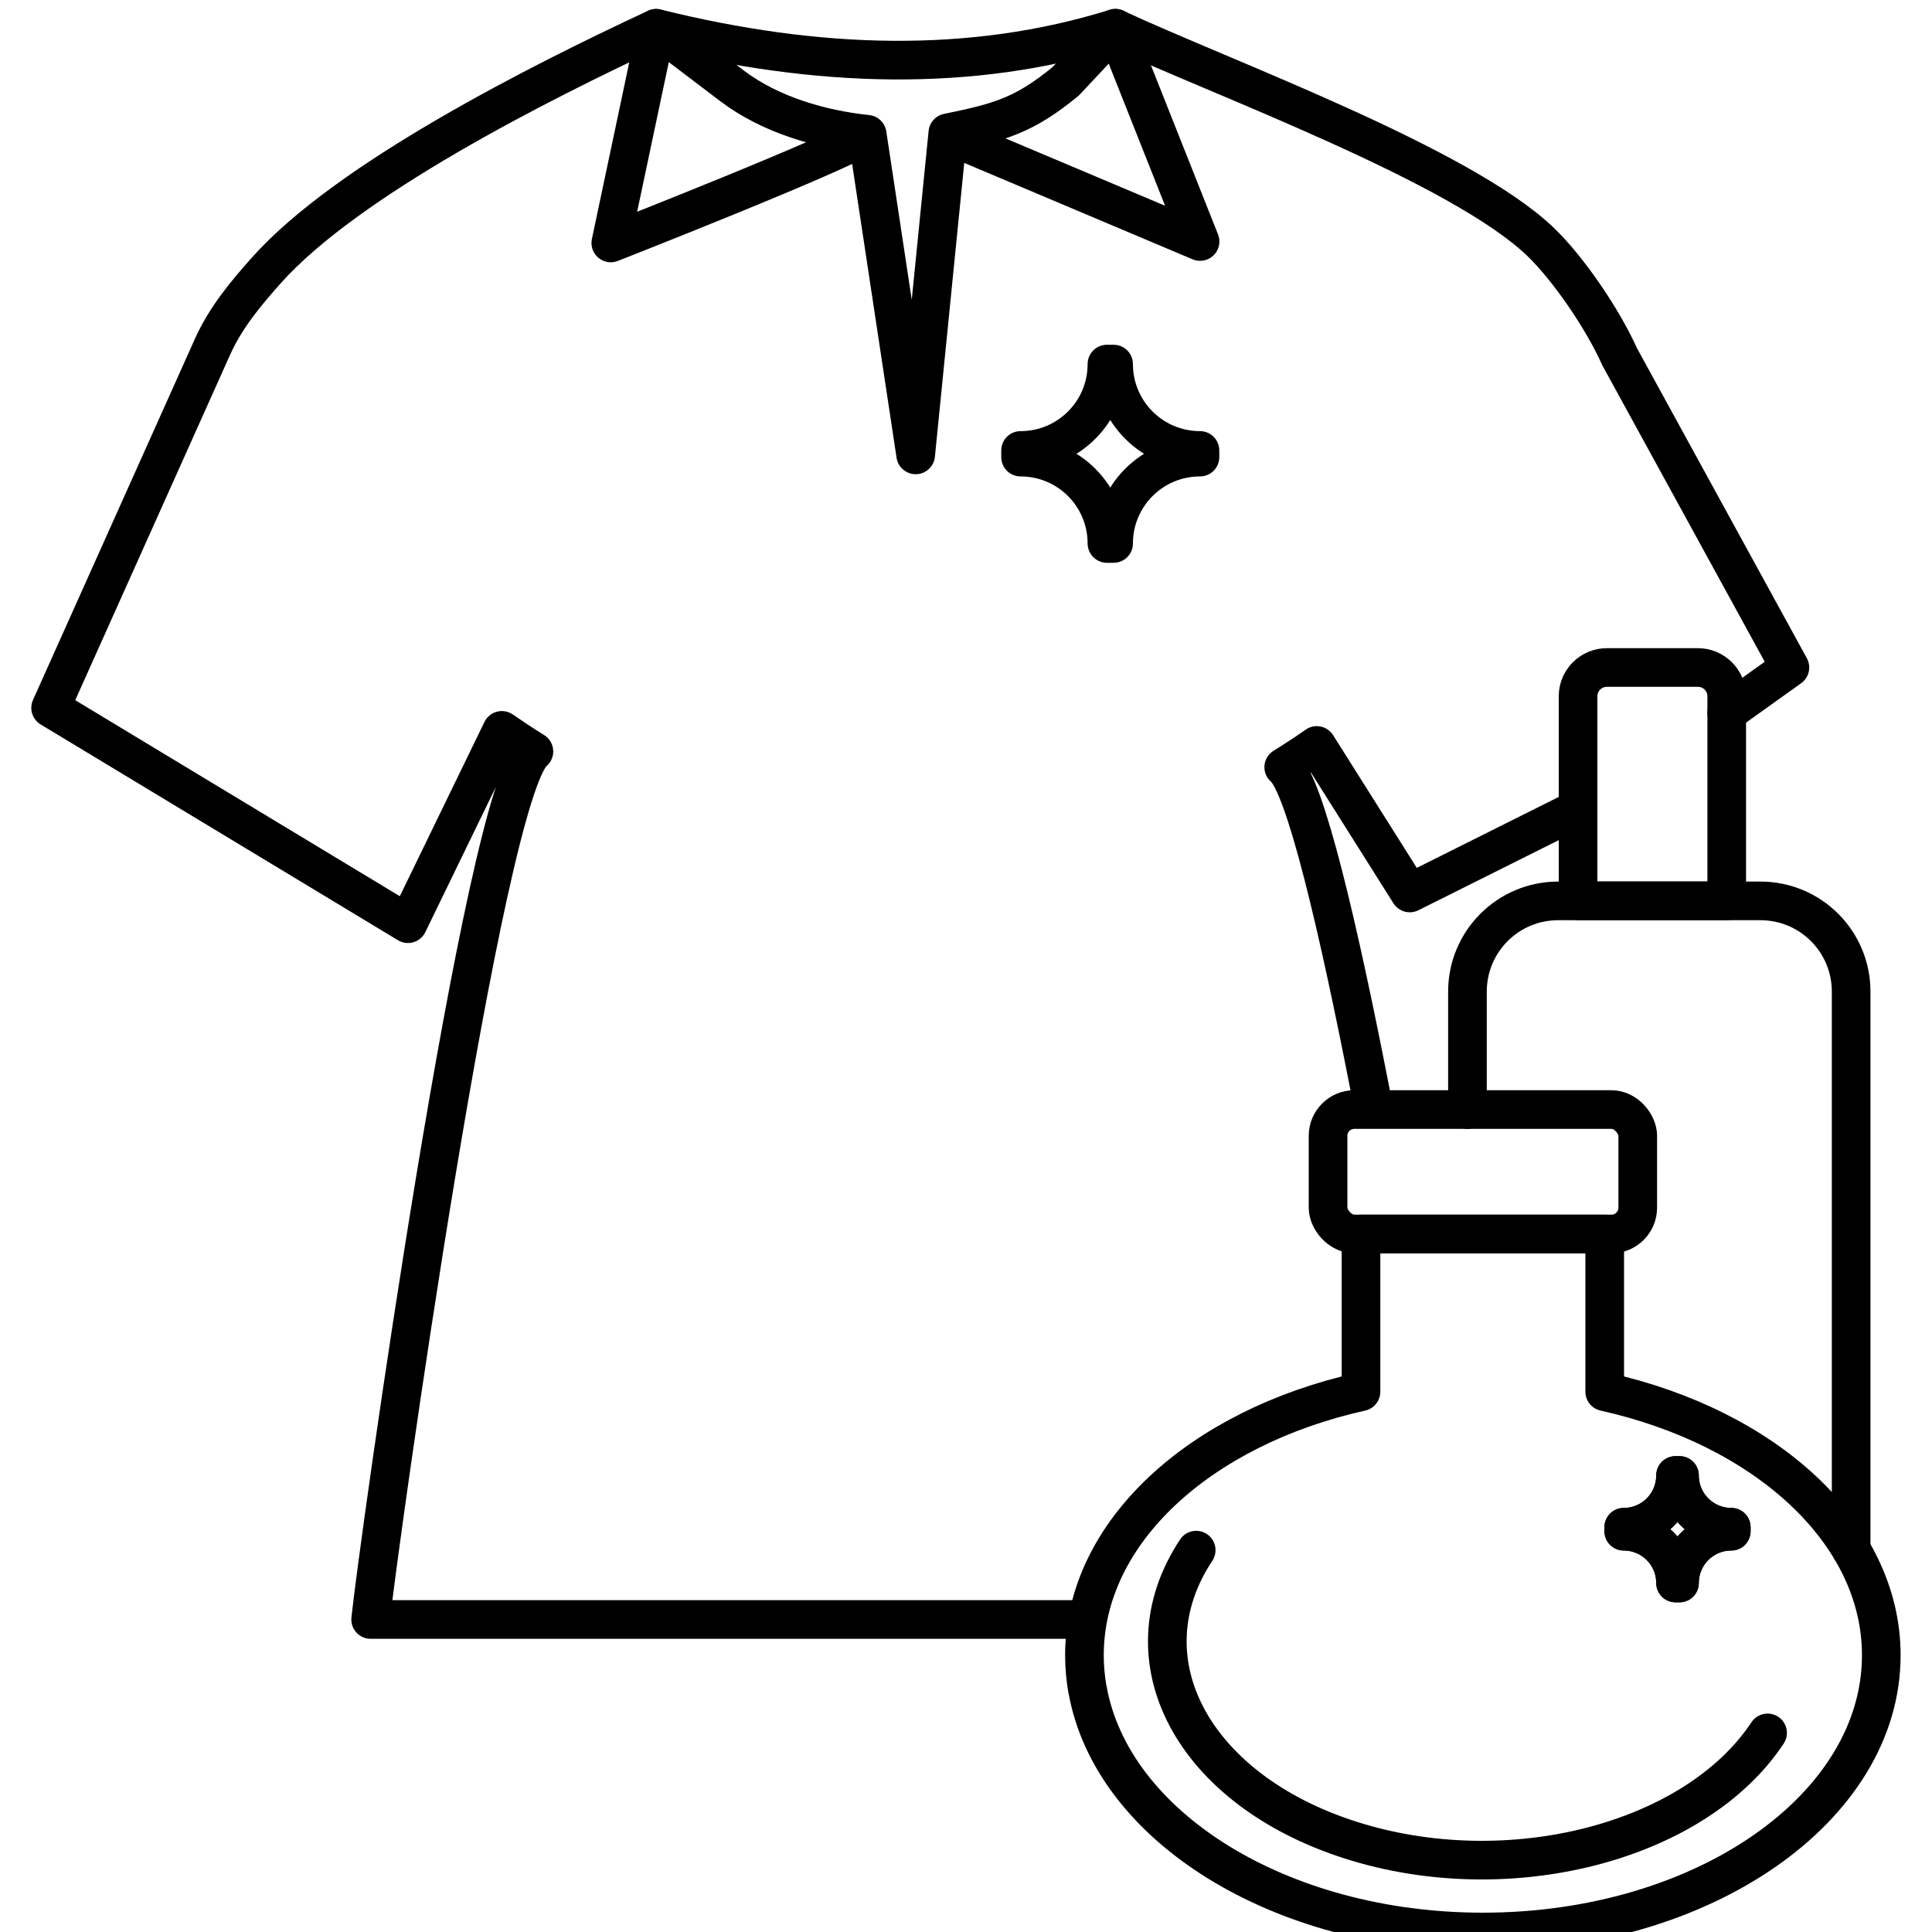
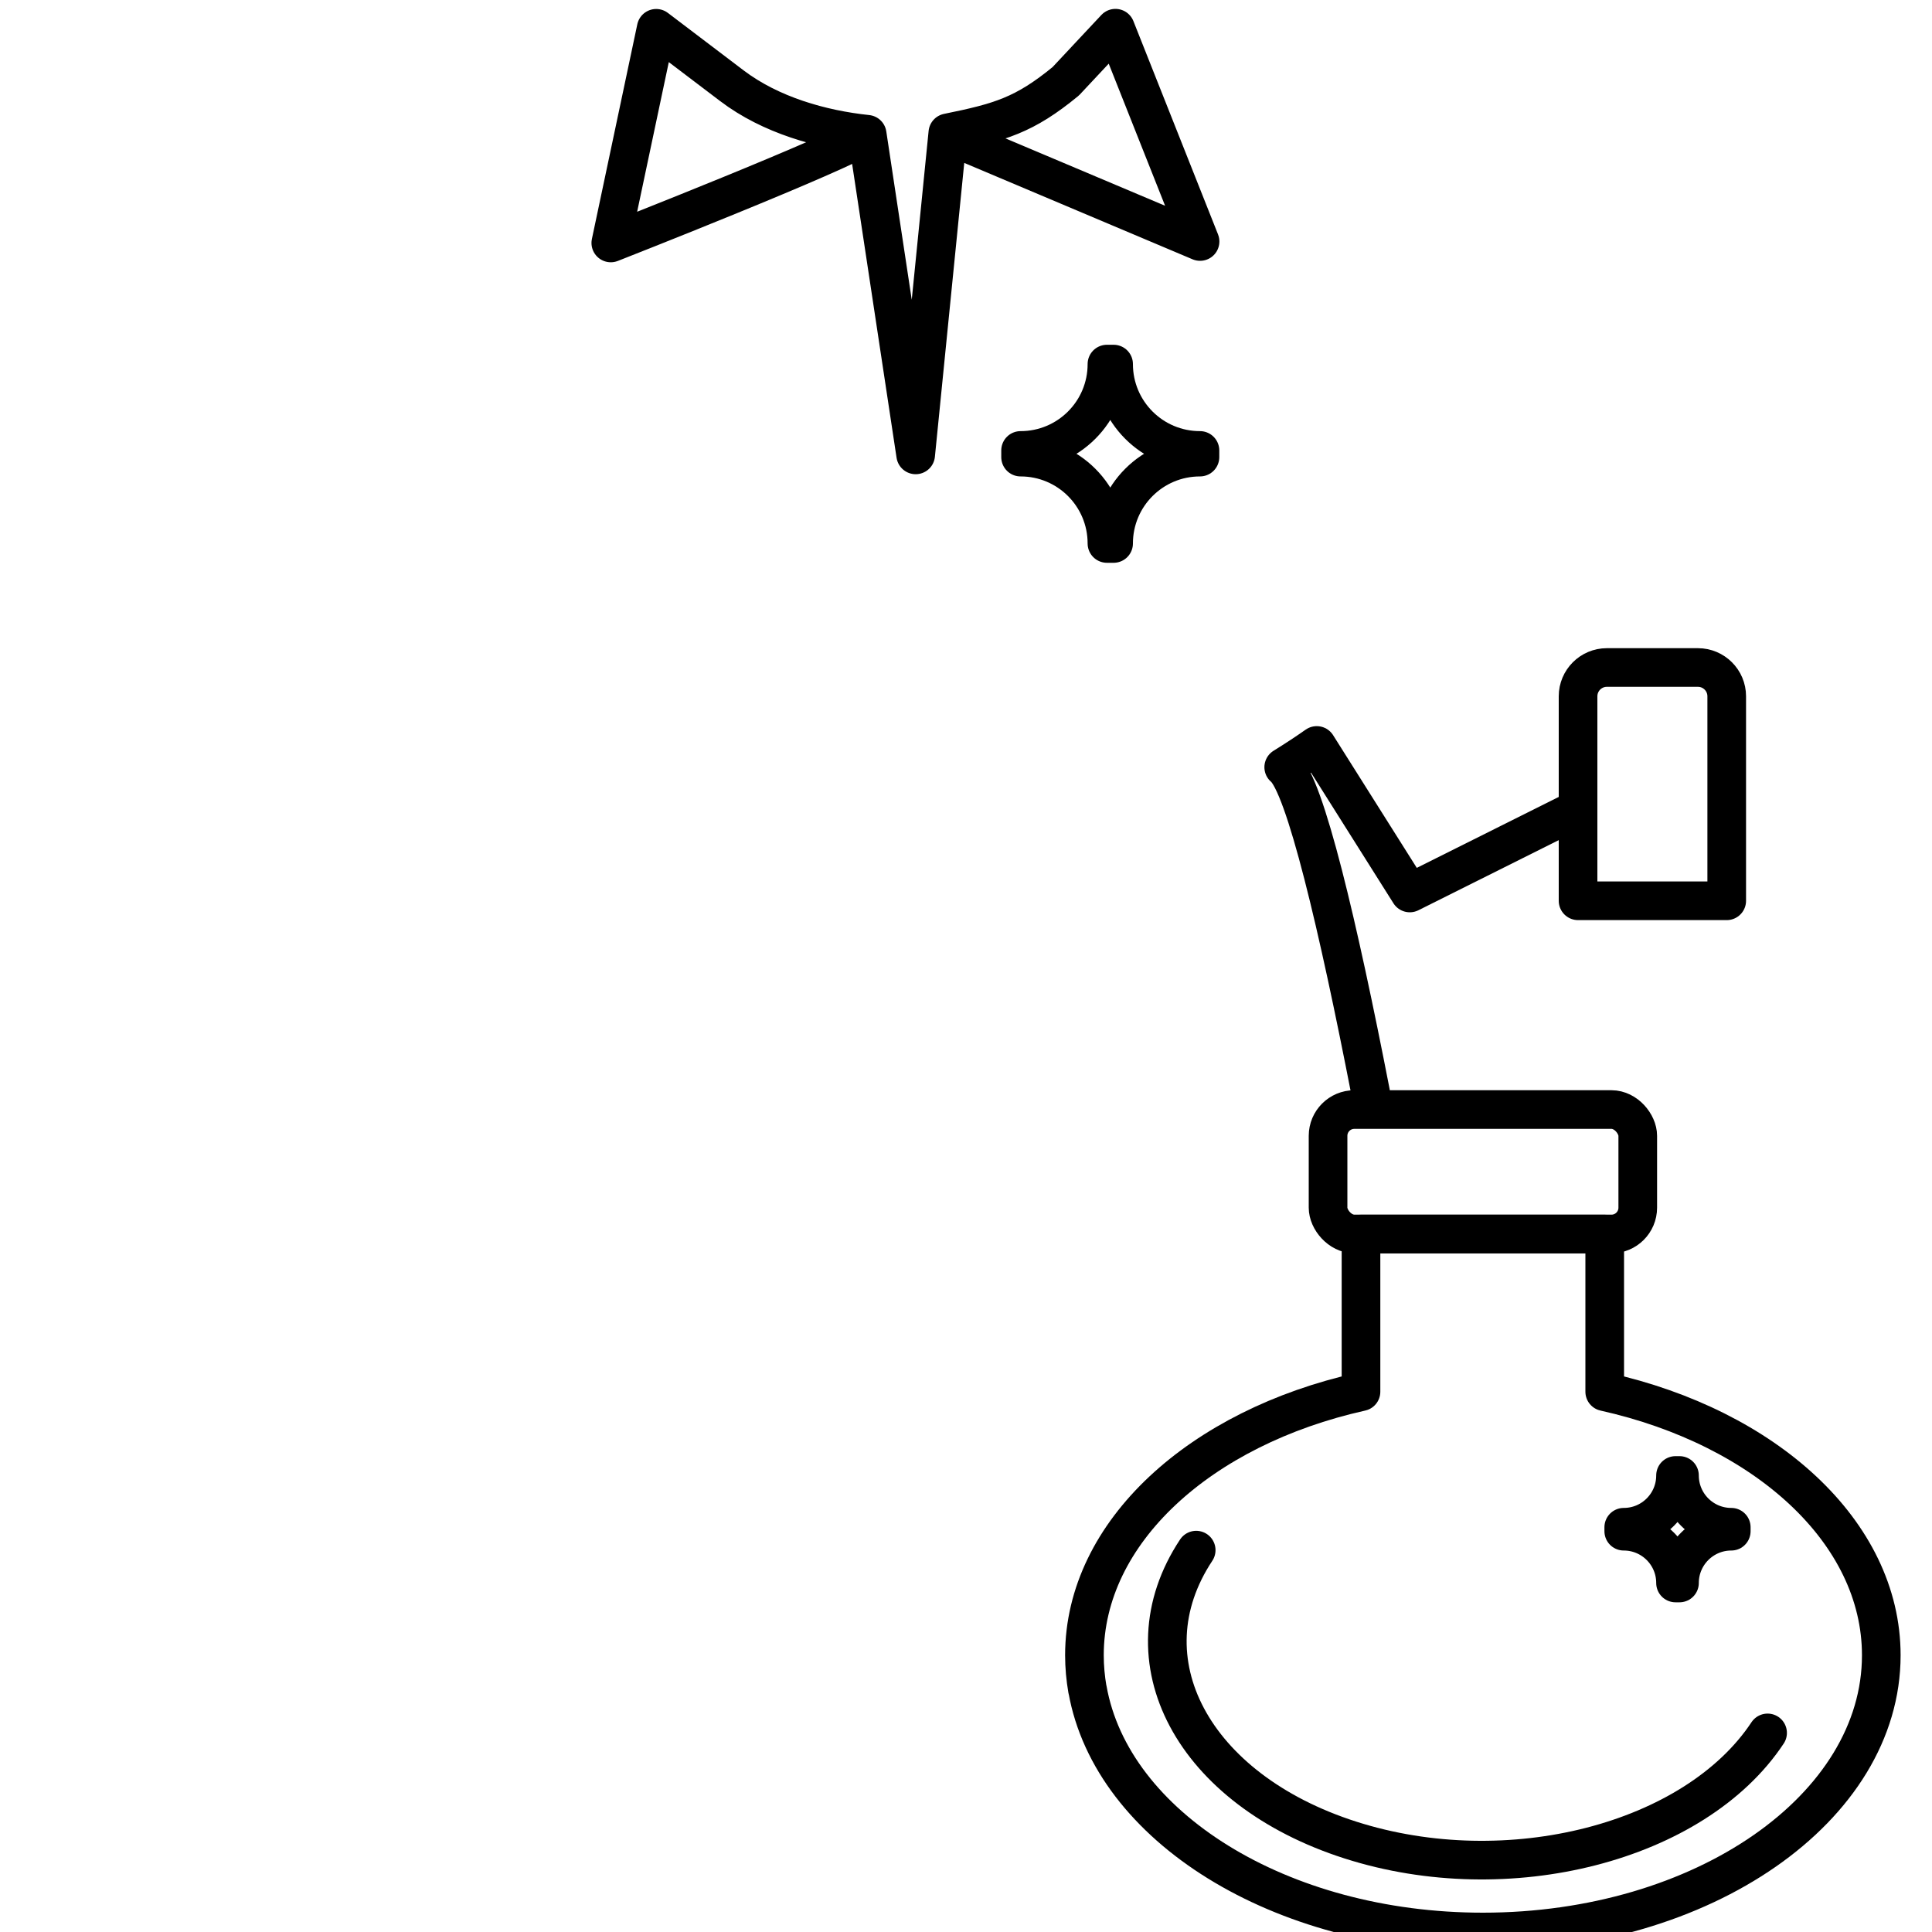
<svg xmlns="http://www.w3.org/2000/svg" id="all" viewBox="0 0 200 200">
  <defs>
    <style> .cls-1 { fill: none; stroke: #000; stroke-linecap: round; stroke-linejoin: round; stroke-width: 4px; } </style>
  </defs>
  <g>
    <path class="cls-1" d="M141.88,113.07c-3.32-17.05-6.79-31.89-8.99-33.65,1.16-.72,2.31-1.47,3.42-2.25l9.63,15.27,16.99-8.49" />
-     <path class="cls-1" d="M112.27,167.65H38.37c.72-7.14,11.7-85.71,16.9-89.86-1.13-.7-2.23-1.43-3.32-2.18l-9.72,20.01L5.24,73.28l16.75-37.36c1.38-3.08,3.48-5.57,5.59-7.94,8.38-9.4,28.17-19.38,40.34-25.05,16.69,4.14,32.64,4.64,47.53,0,11.07,5.16,35.72,14.13,44.03,22.11,2.89,2.78,6.43,7.97,8.18,11.88l17.63,32.18-6.54,4.68" />
    <path class="cls-1" d="M89.76,13.9c-2.45,1.8-26.53,11.25-26.53,11.25l4.7-22.22,7.84,5.95c4.01,3.04,9.26,4.52,14,5.02l5.02,33.19,3.33-33.34c5.41-1.1,7.93-1.82,12.21-5.34l5.14-5.49,8.76,22.08-25.32-10.69" />
    <path class="cls-1" d="M114.59,37.69h.69c0,4.94,4,8.94,8.94,8.94v.69c-4.94,0-8.94,4-8.94,8.94h-.69c0-4.94-4-8.94-8.94-8.94v-.69c4.94,0,8.94-4,8.94-8.94Z" />
  </g>
  <path class="cls-1" d="M173.45,152.74h.41c0,2.96,2.4,5.36,5.36,5.36v.41c-2.96,0-5.36,2.4-5.36,5.36h-.41c0-2.96-2.4-5.36-5.36-5.36v-.41c2.96,0,5.36-2.4,5.36-5.36Z" />
  <path class="cls-1" d="M112.58,174.89c2.51,14.16,19.88,25.11,40.93,25.11,22.78,0,41.24-12.83,41.24-28.65,0-12.77-12.02-23.58-28.63-27.28v-16.32h-25.23v16.32c-16.61,3.7-28.63,14.52-28.63,27.28,0,1.2.11,2.38.31,3.54" />
  <rect class="cls-1" x="137.48" y="114.86" width="32.06" height="12.88" rx="2.72" ry="2.72" />
  <path class="cls-1" d="M182.98,179.39c-7.52,11.35-26.86,16.32-43.19,11.09s-23.48-18.66-15.96-30.01" />
-   <path class="cls-1" d="M151.91,114.86v-12.21c0-5.19,4.2-9.39,9.39-9.39h20.94c5.19,0,9.39,4.2,9.39,9.39v57.74" />
  <path class="cls-1" d="M166.34,69.1h9.43c1.64,0,2.98,1.33,2.98,2.98v21.17h-15.39v-21.17c0-1.64,1.33-2.98,2.98-2.98Z" />
-   <path class="cls-1" d="M173.45,152.74h.41c0,2.96,2.4,5.36,5.36,5.36v.41c-2.96,0-5.36,2.4-5.36,5.36h-.41c0-2.96-2.4-5.36-5.36-5.36v-.41c2.96,0,5.36-2.4,5.36-5.36Z" />
</svg>